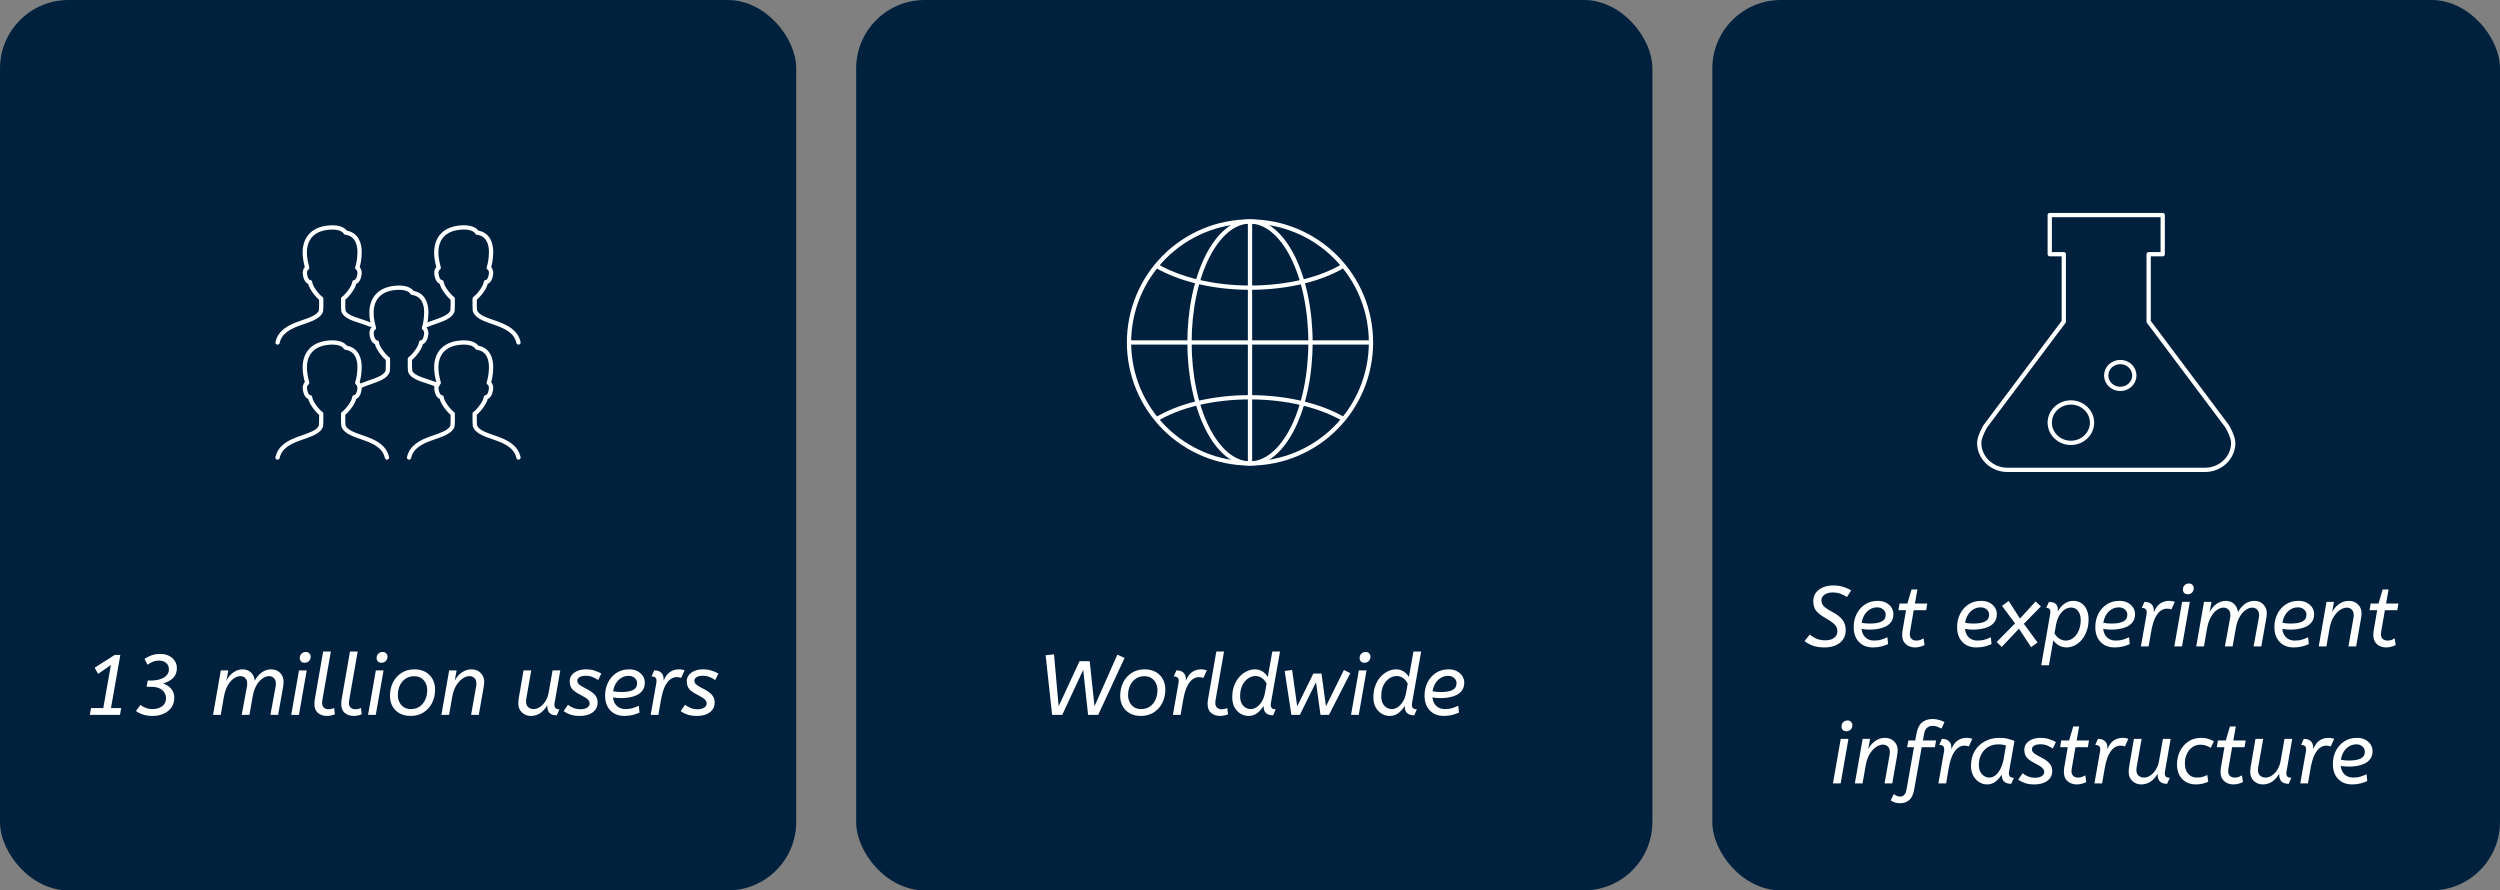
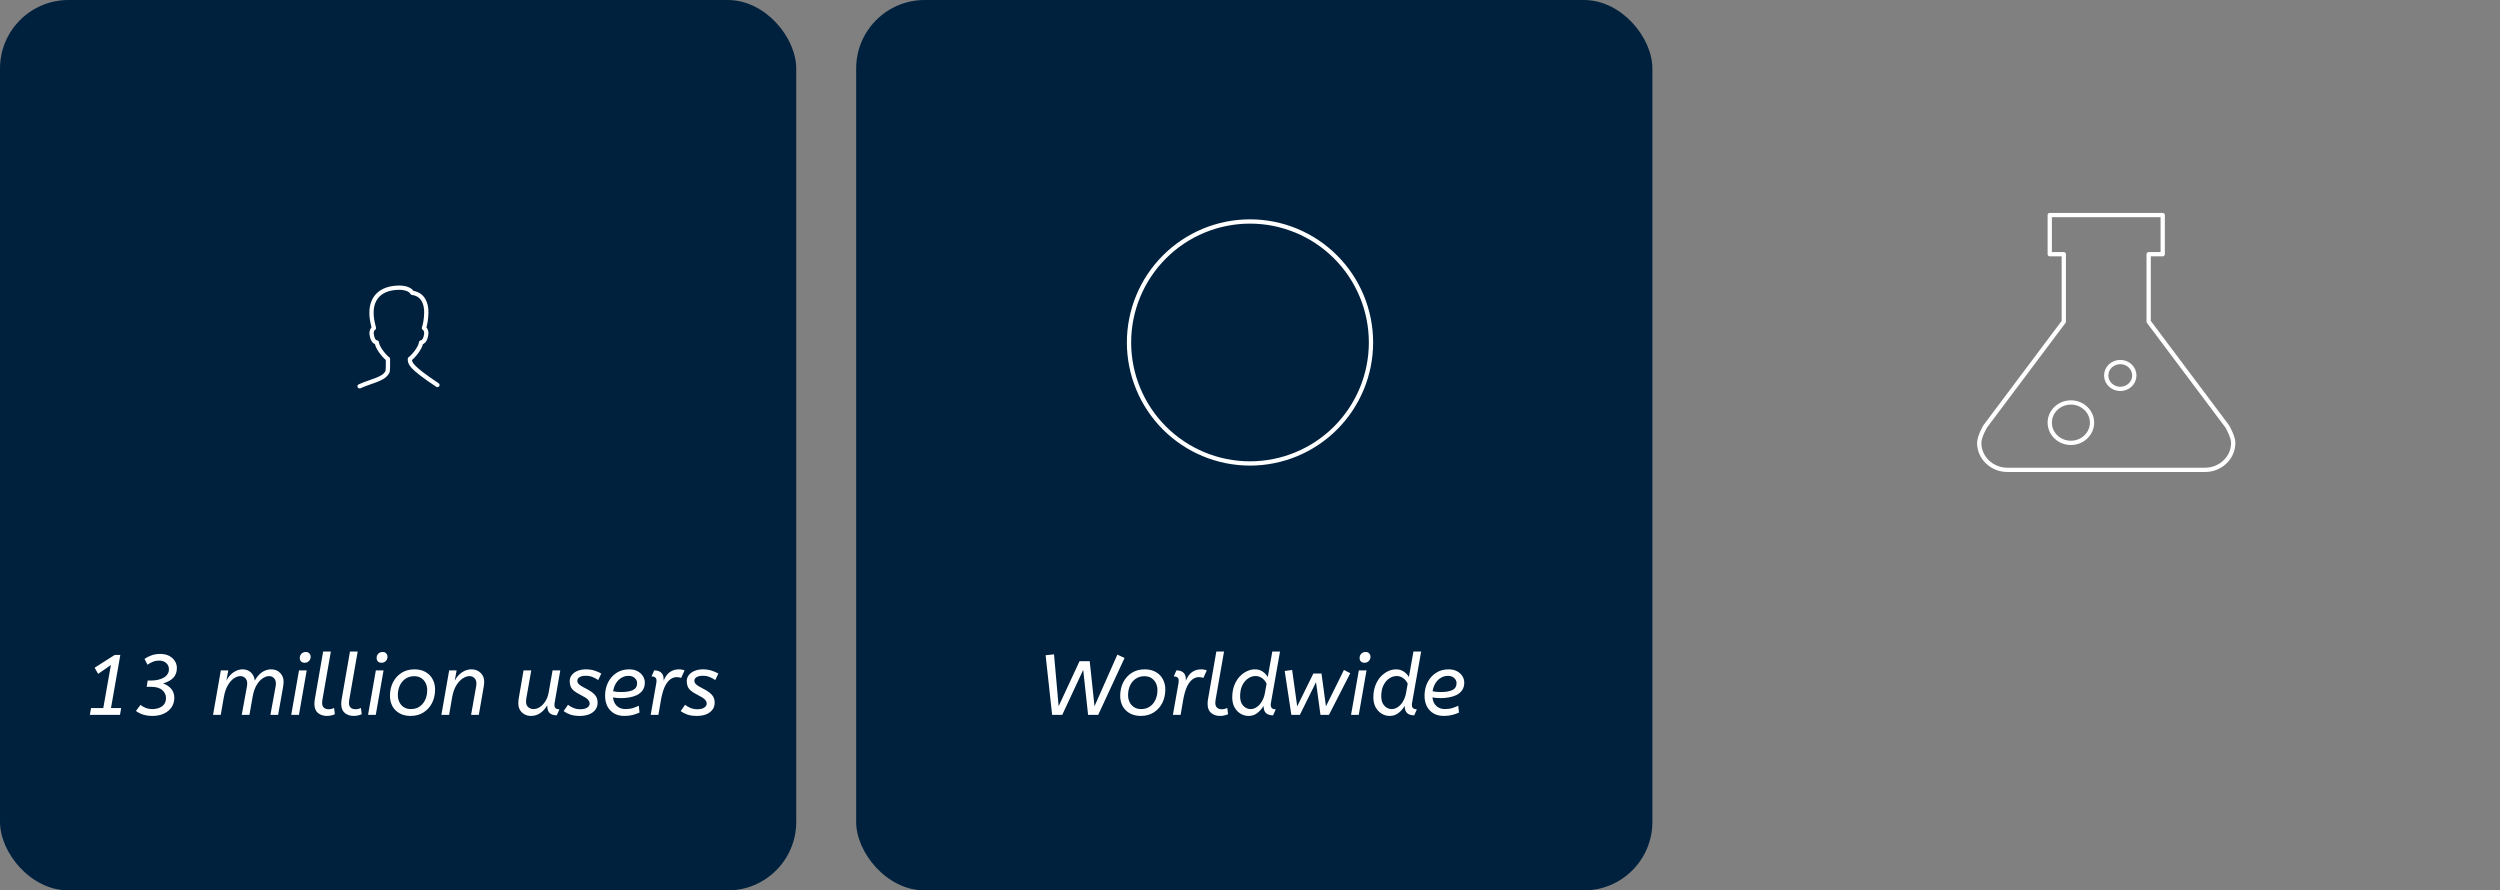
<svg xmlns="http://www.w3.org/2000/svg" width="584" height="208" viewBox="0 0 584 208" fill="none">
  <rect x="0" y="0" width="584" height="208" fill="#808080" stroke="none" />
  <rect width="186" height="208" rx="16" fill="#00213D" />
  <path d="M24.127 165.4L25.907 155.34L22.927 157.42L22.107 155.98L26.787 153H28.107L25.927 165.4H28.307L28.027 167H20.987L21.267 165.4H24.127ZM34.259 160.44L34.499 158.98H35.139C36.446 158.98 37.492 158.747 38.279 158.28C39.066 157.8 39.459 157.153 39.459 156.34C39.459 155.727 39.246 155.24 38.819 154.88C38.406 154.507 37.872 154.32 37.219 154.32C36.606 154.32 36.079 154.42 35.639 154.62C35.199 154.807 34.806 155.027 34.459 155.28L33.759 153.92C34.226 153.587 34.759 153.313 35.359 153.1C35.972 152.873 36.666 152.76 37.439 152.76C38.252 152.76 38.946 152.913 39.519 153.22C40.106 153.527 40.552 153.933 40.859 154.44C41.166 154.933 41.319 155.467 41.319 156.04C41.319 156.973 41.046 157.733 40.499 158.32C39.952 158.893 39.152 159.34 38.099 159.66C38.939 159.953 39.586 160.387 40.039 160.96C40.492 161.533 40.719 162.213 40.719 163C40.719 163.853 40.499 164.6 40.059 165.24C39.619 165.88 39.012 166.373 38.239 166.72C37.479 167.067 36.606 167.24 35.619 167.24C34.859 167.24 34.139 167.14 33.459 166.94C32.792 166.727 32.226 166.44 31.759 166.08L32.819 164.66C33.152 164.94 33.552 165.173 34.019 165.36C34.486 165.547 35.019 165.64 35.619 165.64C36.526 165.64 37.279 165.42 37.879 164.98C38.479 164.54 38.779 163.907 38.779 163.08C38.779 162.347 38.492 161.727 37.919 161.22C37.346 160.7 36.466 160.44 35.279 160.44H34.259ZM62.827 157.94C62.387 157.94 61.907 158.107 61.387 158.44C60.867 158.773 60.394 159.293 59.967 160C59.541 160.693 59.227 161.593 59.027 162.7L58.267 167H56.467L57.607 160.78C57.674 160.46 57.714 160.227 57.727 160.08C57.741 159.92 57.747 159.773 57.747 159.64C57.747 159.12 57.594 158.707 57.287 158.4C56.994 158.093 56.607 157.94 56.127 157.94C55.661 157.94 55.167 158.113 54.647 158.46C54.127 158.807 53.654 159.347 53.227 160.08C52.801 160.8 52.487 161.727 52.287 162.86L51.567 167H49.767L51.587 156.6H53.327L52.887 159C53.287 158.2 53.827 157.56 54.507 157.08C55.201 156.6 55.914 156.36 56.647 156.36C57.474 156.36 58.141 156.613 58.647 157.12C59.154 157.613 59.441 158.24 59.507 159C59.961 158.173 60.514 157.527 61.167 157.06C61.834 156.593 62.554 156.36 63.327 156.36C64.221 156.36 64.927 156.64 65.447 157.2C65.981 157.747 66.247 158.42 66.247 159.22C66.247 159.553 66.207 159.973 66.127 160.48L64.967 167H63.167L64.307 160.78C64.374 160.46 64.414 160.227 64.427 160.08C64.441 159.92 64.447 159.773 64.447 159.64C64.447 159.12 64.294 158.707 63.987 158.4C63.694 158.093 63.307 157.94 62.827 157.94ZM71.169 154.82C70.796 154.82 70.509 154.713 70.309 154.5C70.122 154.273 70.029 154.013 70.029 153.72C70.029 153.293 70.162 152.953 70.429 152.7C70.696 152.433 71.029 152.3 71.429 152.3C71.802 152.3 72.082 152.413 72.269 152.64C72.469 152.853 72.569 153.107 72.569 153.4C72.569 153.813 72.436 154.153 72.169 154.42C71.902 154.687 71.569 154.82 71.169 154.82ZM69.829 167H68.029L69.849 156.6H71.649L69.829 167ZM75.326 163.4C75.3 163.573 75.28 163.733 75.266 163.88C75.253 164.013 75.246 164.133 75.246 164.24C75.246 164.693 75.38 165.047 75.646 165.3C75.926 165.553 76.293 165.68 76.746 165.68C76.973 165.68 77.2 165.653 77.426 165.6C77.653 165.547 77.86 165.473 78.046 165.38L78.226 166.84C77.986 166.96 77.706 167.053 77.386 167.12C77.066 167.2 76.72 167.24 76.346 167.24C75.546 167.24 74.86 167.013 74.286 166.56C73.726 166.093 73.446 165.393 73.446 164.46C73.446 164.113 73.473 163.773 73.526 163.44L75.486 152.2H77.286L75.326 163.4ZM81.596 163.4C81.569 163.573 81.549 163.733 81.536 163.88C81.522 164.013 81.516 164.133 81.516 164.24C81.516 164.693 81.649 165.047 81.916 165.3C82.196 165.553 82.562 165.68 83.016 165.68C83.242 165.68 83.469 165.653 83.696 165.6C83.922 165.547 84.129 165.473 84.316 165.38L84.496 166.84C84.256 166.96 83.976 167.053 83.656 167.12C83.336 167.2 82.989 167.24 82.616 167.24C81.816 167.24 81.129 167.013 80.556 166.56C79.996 166.093 79.716 165.393 79.716 164.46C79.716 164.113 79.742 163.773 79.796 163.44L81.756 152.2H83.556L81.596 163.4ZM89.118 154.82C88.745 154.82 88.458 154.713 88.258 154.5C88.072 154.273 87.978 154.013 87.978 153.72C87.978 153.293 88.112 152.953 88.378 152.7C88.645 152.433 88.978 152.3 89.378 152.3C89.752 152.3 90.032 152.413 90.218 152.64C90.418 152.853 90.518 153.107 90.518 153.4C90.518 153.813 90.385 154.153 90.118 154.42C89.852 154.687 89.518 154.82 89.118 154.82ZM87.778 167H85.978L87.798 156.6H89.598L87.778 167ZM95.915 167.24C94.929 167.24 94.076 167.04 93.356 166.64C92.635 166.24 92.076 165.687 91.675 164.98C91.289 164.26 91.096 163.447 91.096 162.54C91.096 161.38 91.329 160.333 91.796 159.4C92.275 158.467 92.942 157.727 93.796 157.18C94.649 156.633 95.656 156.36 96.816 156.36C97.802 156.36 98.656 156.56 99.376 156.96C100.095 157.36 100.649 157.913 101.035 158.62C101.435 159.327 101.635 160.14 101.635 161.06C101.635 162.207 101.402 163.253 100.935 164.2C100.469 165.133 99.802 165.873 98.936 166.42C98.082 166.967 97.076 167.24 95.915 167.24ZM95.975 165.64C96.775 165.64 97.456 165.447 98.016 165.06C98.589 164.66 99.029 164.127 99.335 163.46C99.642 162.793 99.796 162.047 99.796 161.22C99.796 160.607 99.675 160.06 99.436 159.58C99.195 159.087 98.849 158.693 98.395 158.4C97.942 158.107 97.395 157.96 96.755 157.96C95.969 157.96 95.289 158.16 94.716 158.56C94.142 158.947 93.702 159.473 93.395 160.14C93.089 160.807 92.936 161.553 92.936 162.38C92.936 162.98 93.055 163.527 93.296 164.02C93.535 164.513 93.882 164.907 94.335 165.2C94.789 165.493 95.335 165.64 95.975 165.64ZM109.647 157.94C109.181 157.94 108.674 158.113 108.127 158.46C107.581 158.807 107.074 159.347 106.607 160.08C106.154 160.8 105.827 161.727 105.627 162.86L104.907 167H103.107L104.927 156.6H106.667L106.227 159C106.641 158.2 107.194 157.56 107.887 157.08C108.594 156.6 109.334 156.36 110.107 156.36C111.014 156.36 111.741 156.64 112.287 157.2C112.834 157.747 113.107 158.42 113.107 159.22C113.107 159.553 113.067 159.973 112.987 160.48L111.847 167H110.047L111.147 160.78C111.214 160.46 111.254 160.227 111.267 160.08C111.281 159.92 111.287 159.773 111.287 159.64C111.287 159.12 111.134 158.707 110.827 158.4C110.534 158.093 110.141 157.94 109.647 157.94ZM124.021 167.24C123.487 167.24 122.994 167.12 122.541 166.88C122.101 166.64 121.747 166.307 121.481 165.88C121.214 165.44 121.081 164.92 121.081 164.32C121.081 164.147 121.087 163.973 121.101 163.8C121.114 163.613 121.134 163.42 121.161 163.22L122.301 156.6H124.101L122.941 163.18C122.927 163.313 122.914 163.433 122.901 163.54C122.887 163.633 122.881 163.74 122.881 163.86C122.881 164.46 123.054 164.907 123.401 165.2C123.747 165.493 124.154 165.64 124.621 165.64C125.127 165.64 125.621 165.487 126.101 165.18C126.594 164.86 127.027 164.407 127.401 163.82C127.774 163.233 128.034 162.527 128.181 161.7L129.081 156.6H130.881L129.561 164.18C129.547 164.247 129.534 164.327 129.521 164.42C129.521 164.5 129.521 164.587 129.521 164.68C129.521 165.053 129.627 165.32 129.841 165.48C130.054 165.627 130.334 165.7 130.681 165.7L130.061 167.1C129.341 167.1 128.787 166.927 128.401 166.58C128.027 166.22 127.841 165.667 127.841 164.92V164.74C126.867 166.407 125.594 167.24 124.021 167.24ZM139.743 158.86C139.356 158.593 138.923 158.36 138.443 158.16C137.976 157.96 137.443 157.86 136.843 157.86C136.216 157.86 135.729 157.967 135.383 158.18C135.036 158.393 134.863 158.673 134.863 159.02C134.863 159.22 134.916 159.413 135.023 159.6C135.143 159.773 135.349 159.96 135.643 160.16C135.949 160.36 136.376 160.6 136.923 160.88C137.829 161.333 138.503 161.807 138.943 162.3C139.383 162.78 139.603 163.373 139.603 164.08C139.603 164.787 139.416 165.373 139.043 165.84C138.669 166.307 138.169 166.66 137.543 166.9C136.916 167.127 136.209 167.24 135.423 167.24C134.609 167.24 133.889 167.14 133.263 166.94C132.649 166.727 132.116 166.453 131.663 166.12L132.683 164.64C133.043 164.933 133.469 165.18 133.963 165.38C134.456 165.58 134.996 165.68 135.583 165.68C136.249 165.68 136.776 165.553 137.163 165.3C137.549 165.047 137.743 164.733 137.743 164.36C137.743 164.013 137.596 163.693 137.303 163.4C137.023 163.107 136.469 162.753 135.643 162.34C134.976 162.007 134.456 161.687 134.083 161.38C133.709 161.06 133.449 160.72 133.303 160.36C133.156 160 133.083 159.587 133.083 159.12C133.083 158.587 133.243 158.113 133.563 157.7C133.883 157.287 134.329 156.96 134.903 156.72C135.476 156.48 136.136 156.36 136.883 156.36C137.629 156.36 138.296 156.46 138.883 156.66C139.483 156.847 140.009 157.073 140.463 157.34L139.743 158.86ZM145.829 167.24C144.949 167.24 144.169 167.053 143.489 166.68C142.823 166.293 142.296 165.747 141.909 165.04C141.536 164.32 141.349 163.473 141.349 162.5C141.349 161.393 141.576 160.373 142.029 159.44C142.496 158.507 143.149 157.76 143.989 157.2C144.843 156.64 145.836 156.36 146.969 156.36C147.743 156.36 148.396 156.507 148.929 156.8C149.476 157.093 149.896 157.473 150.189 157.94C150.483 158.407 150.629 158.907 150.629 159.44C150.629 160.173 150.456 160.78 150.109 161.26C149.763 161.74 149.316 162.113 148.769 162.38C148.223 162.633 147.629 162.813 146.989 162.92C146.363 163.027 145.763 163.08 145.189 163.08C144.829 163.08 144.469 163.067 144.109 163.04C143.763 163 143.456 162.96 143.189 162.92C143.296 163.8 143.609 164.473 144.129 164.94C144.649 165.407 145.316 165.64 146.129 165.64C146.796 165.64 147.389 165.553 147.909 165.38C148.429 165.207 148.869 165.033 149.229 164.86L149.389 166.46C148.989 166.647 148.483 166.827 147.869 167C147.256 167.16 146.576 167.24 145.829 167.24ZM146.829 157.88C146.203 157.88 145.636 158.04 145.129 158.36C144.623 158.667 144.203 159.093 143.869 159.64C143.549 160.173 143.336 160.787 143.229 161.48C143.536 161.533 143.843 161.58 144.149 161.62C144.469 161.647 144.816 161.66 145.189 161.66C146.309 161.66 147.196 161.507 147.849 161.2C148.503 160.88 148.829 160.34 148.829 159.58C148.829 159.113 148.643 158.713 148.269 158.38C147.909 158.047 147.429 157.88 146.829 157.88ZM153.321 159.52C153.334 159.453 153.341 159.38 153.341 159.3C153.354 159.207 153.361 159.113 153.361 159.02C153.361 158.647 153.254 158.387 153.041 158.24C152.828 158.08 152.548 158 152.201 158L152.821 156.6C153.528 156.6 154.068 156.773 154.441 157.12C154.828 157.453 155.021 157.953 155.021 158.62V159.02C155.408 158.073 155.901 157.393 156.501 156.98C157.114 156.567 157.808 156.36 158.581 156.36C158.888 156.36 159.148 156.387 159.361 156.44C159.588 156.48 159.774 156.533 159.921 156.6L159.121 158.36C158.961 158.293 158.794 158.247 158.621 158.22C158.448 158.193 158.248 158.18 158.021 158.18C157.541 158.18 157.061 158.353 156.581 158.7C156.114 159.033 155.688 159.593 155.301 160.38C154.928 161.167 154.621 162.247 154.381 163.62L153.801 167H152.001L153.321 159.52ZM167.086 158.86C166.7 158.593 166.266 158.36 165.786 158.16C165.32 157.96 164.786 157.86 164.186 157.86C163.56 157.86 163.073 157.967 162.726 158.18C162.38 158.393 162.206 158.673 162.206 159.02C162.206 159.22 162.26 159.413 162.366 159.6C162.486 159.773 162.693 159.96 162.986 160.16C163.293 160.36 163.72 160.6 164.266 160.88C165.173 161.333 165.846 161.807 166.286 162.3C166.726 162.78 166.946 163.373 166.946 164.08C166.946 164.787 166.76 165.373 166.386 165.84C166.013 166.307 165.513 166.66 164.886 166.9C164.26 167.127 163.553 167.24 162.766 167.24C161.953 167.24 161.233 167.14 160.606 166.94C159.993 166.727 159.46 166.453 159.006 166.12L160.026 164.64C160.386 164.933 160.813 165.18 161.306 165.38C161.8 165.58 162.34 165.68 162.926 165.68C163.593 165.68 164.12 165.553 164.506 165.3C164.893 165.047 165.086 164.733 165.086 164.36C165.086 164.013 164.94 163.693 164.646 163.4C164.366 163.107 163.813 162.753 162.986 162.34C162.32 162.007 161.8 161.687 161.426 161.38C161.053 161.06 160.793 160.72 160.646 160.36C160.5 160 160.426 159.587 160.426 159.12C160.426 158.587 160.586 158.113 160.906 157.7C161.226 157.287 161.673 156.96 162.246 156.72C162.82 156.48 163.48 156.36 164.226 156.36C164.973 156.36 165.64 156.46 166.226 156.66C166.826 156.847 167.353 157.073 167.806 157.34L167.086 158.86Z" fill="white" />
-   <path d="M86.558 75.853C84.105 74.793 80.873 74.389 80.227 72.656C80.127 71.547 80.165 70.773 80.165 69.76C80.668 69.496 82.632 67.338 82.783 65.92C83.178 65.888 83.799 65.503 83.982 63.981C84.081 63.164 83.69 62.705 83.452 62.56C83.729 61.731 83.978 60.51 83.998 58.933C84.022 56.837 83.258 54.688 80.722 54.336C80.265 53.534 79.094 53.127 77.572 53.127C73.217 53.207 71.279 55.578 71.2 58.773C71.169 60.044 71.381 61.098 71.761 62.561C71.524 62.707 71.133 63.167 71.231 63.982C71.414 65.503 72.037 65.888 72.431 65.92C72.582 67.338 74.534 69.496 75.037 69.76C75.037 70.774 75.075 71.546 74.975 72.656C73.842 75.701 65.988 74.906 64.837 80.009M90.397 106.881C89.247 101.778 81.393 102.573 80.26 99.528H80.225C80.126 98.419 80.164 97.645 80.164 96.632C80.667 96.369 82.63 94.211 82.781 92.792C83.177 92.76 83.798 92.375 83.981 90.853C84.079 90.037 83.689 89.577 83.451 89.432C83.728 88.603 83.977 87.382 83.996 85.805C84.021 83.71 83.256 81.56 80.721 81.208C80.265 80.406 79.094 80 77.572 80C73.217 80.079 71.278 82.45 71.2 85.645C71.169 86.916 71.381 87.971 71.761 89.434C71.524 89.58 71.133 90.039 71.231 90.855C71.414 92.375 72.036 92.76 72.43 92.794C72.581 94.212 74.533 96.37 75.036 96.634C75.036 97.647 75.073 98.419 74.974 99.529C73.842 102.574 65.987 101.779 64.836 106.883M121.118 106.881C119.967 101.778 112.113 102.573 110.98 99.528H110.945C110.846 98.419 110.884 97.645 110.884 96.632C111.387 96.369 113.351 94.211 113.502 92.792C113.897 92.76 114.518 92.375 114.701 90.853C114.799 90.037 114.409 89.577 114.171 89.432C114.447 88.603 114.697 87.382 114.716 85.805C114.741 83.71 113.976 81.56 111.441 81.208C110.985 80.406 109.814 80 108.292 80C103.937 80.079 101.998 82.45 101.92 85.645C101.889 86.916 102.101 87.971 102.481 89.434C102.244 89.58 101.854 90.039 101.951 90.855C102.134 92.375 102.756 92.76 103.15 92.794C103.301 94.212 105.253 96.37 105.756 96.634C105.756 97.647 105.793 98.419 105.694 99.529C104.562 102.574 96.707 101.779 95.556 106.883M121.118 80.001C119.967 74.898 112.113 75.693 110.98 72.648H110.945C110.846 71.539 110.884 70.765 110.884 69.752C111.387 69.489 113.351 67.331 113.502 65.912C113.897 65.88 114.518 65.495 114.701 63.973C114.799 63.157 114.409 62.697 114.171 62.552C114.447 61.723 114.697 60.502 114.716 58.925C114.741 56.83 113.976 54.68 111.441 54.328C110.985 53.526 109.814 53.12 108.292 53.12C103.937 53.2 101.998 55.57 101.92 58.765C101.889 60.036 102.101 61.091 102.481 62.554C102.244 62.7 101.854 63.159 101.951 63.974C102.134 65.495 102.756 65.88 103.15 65.914C103.301 67.332 105.253 69.49 105.756 69.754C105.756 70.767 105.793 71.539 105.694 72.649C105.023 74.453 101.993 74.91 99.396 76.042" stroke="white" stroke-miterlimit="10" stroke-linecap="round" stroke-linejoin="round" />
-   <path d="M102.182 89.942C99.726 88.868 96.461 88.469 95.812 86.727C95.712 85.618 95.75 84.844 95.75 83.831C96.253 83.568 98.217 81.409 98.368 79.991C98.763 79.959 99.384 79.574 99.567 78.052C99.666 77.235 99.275 76.776 99.037 76.631C99.314 75.802 99.564 74.581 99.583 73.004C99.607 70.908 98.843 68.759 96.307 68.407C95.85 67.606 94.679 67.2 93.157 67.2C88.803 67.28 86.863 69.65 86.785 72.845C86.755 74.116 86.966 75.171 87.346 76.634C87.109 76.78 86.719 77.239 86.816 78.055C86.999 79.575 87.621 79.96 88.015 79.994C88.166 81.412 90.118 83.57 90.621 83.834C90.621 84.848 90.659 85.619 90.559 86.729C89.865 88.594 86.652 89.019 84 90.239" stroke="white" stroke-miterlimit="10" stroke-linecap="round" stroke-linejoin="round" />
+   <path d="M102.182 89.942C95.712 85.618 95.75 84.844 95.75 83.831C96.253 83.568 98.217 81.409 98.368 79.991C98.763 79.959 99.384 79.574 99.567 78.052C99.666 77.235 99.275 76.776 99.037 76.631C99.314 75.802 99.564 74.581 99.583 73.004C99.607 70.908 98.843 68.759 96.307 68.407C95.85 67.606 94.679 67.2 93.157 67.2C88.803 67.28 86.863 69.65 86.785 72.845C86.755 74.116 86.966 75.171 87.346 76.634C87.109 76.78 86.719 77.239 86.816 78.055C86.999 79.575 87.621 79.96 88.015 79.994C88.166 81.412 90.118 83.57 90.621 83.834C90.621 84.848 90.659 85.619 90.559 86.729C89.865 88.594 86.652 89.019 84 90.239" stroke="white" stroke-miterlimit="10" stroke-linecap="round" stroke-linejoin="round" />
  <rect x="200" width="186" height="208" rx="16" fill="#00213D" />
  <path d="M292.001 51.738C284.505 51.738 277.316 54.715 272.016 60.016C266.716 65.316 263.738 72.504 263.738 80C263.738 87.496 266.716 94.684 272.016 99.985C277.316 105.285 284.505 108.263 292.001 108.263C299.496 108.263 306.685 105.285 311.985 99.985C317.285 94.684 320.263 87.496 320.263 80C320.263 72.504 317.285 65.316 311.985 60.016C306.685 54.715 299.496 51.738 292.001 51.738Z" stroke="white" stroke-miterlimit="10" stroke-linecap="round" />
-   <path d="M291.998 51.738C288.251 51.738 284.656 54.715 282.006 60.016C279.356 65.316 277.867 72.504 277.867 80C277.867 87.496 279.356 94.684 282.006 99.985C284.656 105.285 288.251 108.263 291.998 108.263C295.746 108.263 299.341 105.285 301.991 99.985C304.641 94.684 306.13 87.496 306.13 80C306.13 72.504 304.641 65.316 301.991 60.016C299.341 54.715 295.746 51.738 291.998 51.738V51.738Z" stroke="white" stroke-miterlimit="10" stroke-linecap="round" />
-   <path d="M270.097 97.982C275.279 94.802 283.169 92.8 292.001 92.8C300.715 92.8 308.487 94.802 313.786 97.864M313.904 62.019C308.723 65.198 300.833 67.2 292.001 67.2C283.286 67.2 275.514 65.198 270.215 62.136M263.738 80H320.263M292.001 51.738V108.263" stroke="white" stroke-miterlimit="10" />
  <path d="M244.257 153.06L246.217 152.86L247.297 164.98L252.177 154.46H254.557L255.677 164.98L261.017 152.92L262.697 153.7L256.537 167H254.177L253.037 156.48L248.137 167H245.777L244.257 153.06ZM266.498 167.24C265.511 167.24 264.658 167.04 263.938 166.64C263.218 166.24 262.658 165.687 262.257 164.98C261.871 164.26 261.678 163.447 261.678 162.54C261.678 161.38 261.911 160.333 262.378 159.4C262.858 158.467 263.524 157.727 264.378 157.18C265.231 156.633 266.238 156.36 267.398 156.36C268.384 156.36 269.238 156.56 269.958 156.96C270.678 157.36 271.231 157.913 271.618 158.62C272.018 159.327 272.218 160.14 272.218 161.06C272.218 162.207 271.984 163.253 271.518 164.2C271.051 165.133 270.384 165.873 269.518 166.42C268.664 166.967 267.658 167.24 266.498 167.24ZM266.558 165.64C267.358 165.64 268.038 165.447 268.598 165.06C269.171 164.66 269.611 164.127 269.918 163.46C270.224 162.793 270.378 162.047 270.378 161.22C270.378 160.607 270.258 160.06 270.018 159.58C269.778 159.087 269.431 158.693 268.978 158.4C268.524 158.107 267.978 157.96 267.338 157.96C266.551 157.96 265.871 158.16 265.298 158.56C264.724 158.947 264.284 159.473 263.978 160.14C263.671 160.807 263.518 161.553 263.518 162.38C263.518 162.98 263.638 163.527 263.877 164.02C264.118 164.513 264.464 164.907 264.918 165.2C265.371 165.493 265.918 165.64 266.558 165.64ZM275.309 159.52C275.323 159.453 275.329 159.38 275.329 159.3C275.343 159.207 275.349 159.113 275.349 159.02C275.349 158.647 275.243 158.387 275.029 158.24C274.816 158.08 274.536 158 274.189 158L274.809 156.6C275.516 156.6 276.056 156.773 276.429 157.12C276.816 157.453 277.009 157.953 277.009 158.62V159.02C277.396 158.073 277.889 157.393 278.489 156.98C279.103 156.567 279.796 156.36 280.569 156.36C280.876 156.36 281.136 156.387 281.349 156.44C281.576 156.48 281.763 156.533 281.909 156.6L281.109 158.36C280.949 158.293 280.783 158.247 280.609 158.22C280.436 158.193 280.236 158.18 280.009 158.18C279.529 158.18 279.049 158.353 278.569 158.7C278.103 159.033 277.676 159.593 277.289 160.38C276.916 161.167 276.609 162.247 276.369 163.62L275.789 167H273.989L275.309 159.52ZM283.975 163.4C283.948 163.573 283.928 163.733 283.915 163.88C283.901 164.013 283.895 164.133 283.895 164.24C283.895 164.693 284.028 165.047 284.295 165.3C284.575 165.553 284.941 165.68 285.395 165.68C285.621 165.68 285.848 165.653 286.075 165.6C286.301 165.547 286.508 165.473 286.695 165.38L286.875 166.84C286.635 166.96 286.355 167.053 286.035 167.12C285.715 167.2 285.368 167.24 284.995 167.24C284.195 167.24 283.508 167.013 282.935 166.56C282.375 166.093 282.095 165.393 282.095 164.46C282.095 164.113 282.121 163.773 282.175 163.44L284.135 152.2H285.935L283.975 163.4ZM297.392 167.1C296.672 167.1 296.118 166.927 295.732 166.58C295.358 166.22 295.172 165.66 295.172 164.9C294.785 165.54 294.298 166.093 293.712 166.56C293.125 167.013 292.445 167.24 291.672 167.24C291.005 167.24 290.378 167.067 289.792 166.72C289.205 166.36 288.732 165.86 288.372 165.22C288.025 164.567 287.852 163.793 287.852 162.9C287.852 161.873 288.005 160.96 288.312 160.16C288.618 159.347 289.025 158.66 289.532 158.1C290.052 157.54 290.618 157.113 291.232 156.82C291.858 156.513 292.492 156.36 293.132 156.36C293.838 156.36 294.445 156.533 294.952 156.88C295.472 157.227 295.872 157.653 296.152 158.16L297.212 152.2H299.012L296.892 164.18C296.878 164.247 296.865 164.327 296.852 164.42C296.852 164.5 296.852 164.587 296.852 164.68C296.852 165.053 296.958 165.32 297.172 165.48C297.385 165.627 297.665 165.7 298.012 165.7L297.392 167.1ZM292.152 165.64C292.658 165.64 293.138 165.48 293.592 165.16C294.058 164.84 294.458 164.393 294.792 163.82C295.138 163.233 295.378 162.547 295.512 161.76L295.872 159.7C295.605 159.14 295.245 158.707 294.792 158.4C294.338 158.08 293.838 157.92 293.292 157.92C292.678 157.92 292.092 158.113 291.532 158.5C290.985 158.873 290.538 159.413 290.192 160.12C289.858 160.813 289.692 161.653 289.692 162.64C289.692 163.293 289.805 163.847 290.032 164.3C290.272 164.74 290.578 165.073 290.952 165.3C291.338 165.527 291.738 165.64 292.152 165.64ZM301.663 167L300.103 156.74L301.843 156.5L303.023 165L306.803 157.34H308.703L309.743 165L313.943 156.5L315.423 157.26L310.443 167H308.463L307.423 159.36L303.643 167H301.663ZM318.743 154.82C318.37 154.82 318.083 154.713 317.883 154.5C317.697 154.273 317.603 154.013 317.603 153.72C317.603 153.293 317.737 152.953 318.003 152.7C318.27 152.433 318.603 152.3 319.003 152.3C319.377 152.3 319.657 152.413 319.843 152.64C320.043 152.853 320.143 153.107 320.143 153.4C320.143 153.813 320.01 154.153 319.743 154.42C319.477 154.687 319.143 154.82 318.743 154.82ZM317.403 167H315.603L317.423 156.6H319.223L317.403 167ZM330.36 167.1C329.64 167.1 329.087 166.927 328.7 166.58C328.327 166.22 328.14 165.66 328.14 164.9C327.754 165.54 327.267 166.093 326.68 166.56C326.094 167.013 325.414 167.24 324.64 167.24C323.974 167.24 323.347 167.067 322.76 166.72C322.174 166.36 321.7 165.86 321.34 165.22C320.994 164.567 320.82 163.793 320.82 162.9C320.82 161.873 320.974 160.96 321.28 160.16C321.587 159.347 321.994 158.66 322.5 158.1C323.02 157.54 323.587 157.113 324.2 156.82C324.827 156.513 325.46 156.36 326.1 156.36C326.807 156.36 327.414 156.533 327.92 156.88C328.44 157.227 328.84 157.653 329.12 158.16L330.18 152.2H331.98L329.86 164.18C329.847 164.247 329.834 164.327 329.82 164.42C329.82 164.5 329.82 164.587 329.82 164.68C329.82 165.053 329.927 165.32 330.14 165.48C330.354 165.627 330.634 165.7 330.98 165.7L330.36 167.1ZM325.12 165.64C325.627 165.64 326.107 165.48 326.56 165.16C327.027 164.84 327.427 164.393 327.76 163.82C328.107 163.233 328.347 162.547 328.48 161.76L328.84 159.7C328.574 159.14 328.214 158.707 327.76 158.4C327.307 158.08 326.807 157.92 326.26 157.92C325.647 157.92 325.06 158.113 324.5 158.5C323.954 158.873 323.507 159.413 323.16 160.12C322.827 160.813 322.66 161.653 322.66 162.64C322.66 163.293 322.774 163.847 323 164.3C323.24 164.74 323.547 165.073 323.92 165.3C324.307 165.527 324.707 165.64 325.12 165.64ZM337.251 167.24C336.371 167.24 335.591 167.053 334.911 166.68C334.245 166.293 333.718 165.747 333.331 165.04C332.958 164.32 332.771 163.473 332.771 162.5C332.771 161.393 332.998 160.373 333.451 159.44C333.918 158.507 334.571 157.76 335.411 157.2C336.265 156.64 337.258 156.36 338.391 156.36C339.165 156.36 339.818 156.507 340.351 156.8C340.898 157.093 341.318 157.473 341.611 157.94C341.905 158.407 342.051 158.907 342.051 159.44C342.051 160.173 341.878 160.78 341.531 161.26C341.185 161.74 340.738 162.113 340.191 162.38C339.645 162.633 339.051 162.813 338.411 162.92C337.785 163.027 337.185 163.08 336.611 163.08C336.251 163.08 335.891 163.067 335.531 163.04C335.185 163 334.878 162.96 334.611 162.92C334.718 163.8 335.031 164.473 335.551 164.94C336.071 165.407 336.738 165.64 337.551 165.64C338.218 165.64 338.811 165.553 339.331 165.38C339.851 165.207 340.291 165.033 340.651 164.86L340.811 166.46C340.411 166.647 339.905 166.827 339.291 167C338.678 167.16 337.998 167.24 337.251 167.24ZM338.251 157.88C337.625 157.88 337.058 158.04 336.551 158.36C336.045 158.667 335.625 159.093 335.291 159.64C334.971 160.173 334.758 160.787 334.651 161.48C334.958 161.533 335.265 161.58 335.571 161.62C335.891 161.647 336.238 161.66 336.611 161.66C337.731 161.66 338.618 161.507 339.271 161.2C339.925 160.88 340.251 160.34 340.251 159.58C340.251 159.113 340.065 158.713 339.691 158.38C339.331 158.047 338.851 157.88 338.251 157.88Z" fill="white" />
-   <rect x="400" width="184" height="208" rx="16" fill="#00213D" />
  <path d="M478.821 50.241V59.384H482.103V75.13L463.751 99.6C463.751 99.6 462.344 101.99 462.344 103.455C462.344 106.92 465.283 109.759 468.941 109.759H515.088C518.715 109.759 521.685 106.95 521.685 103.455C521.685 101.99 520.278 99.6 520.278 99.6L501.926 75.13V59.384H505.208V50.241H478.821ZM495.297 84.571C497.111 84.571 498.58 85.976 498.58 87.709C498.58 89.442 497.111 90.846 495.297 90.846C493.484 90.846 492.014 89.442 492.014 87.709C492.014 85.976 493.484 84.571 495.297 84.571ZM483.76 94.013C486.481 94.013 488.7 96.134 488.7 98.734C488.7 101.333 486.481 103.455 483.76 103.455C481.04 103.455 478.821 101.333 478.821 98.734C478.821 96.134 481.04 94.013 483.76 94.013V94.013Z" stroke="white" stroke-linecap="round" stroke-linejoin="round" />
-   <path d="M429.218 147.46C429.218 147.087 429.138 146.747 428.978 146.44C428.831 146.133 428.558 145.82 428.158 145.5C427.758 145.167 427.185 144.793 426.438 144.38C425.398 143.793 424.658 143.213 424.218 142.64C423.791 142.067 423.578 141.333 423.578 140.44C423.578 139.693 423.771 139.047 424.158 138.5C424.558 137.953 425.111 137.527 425.818 137.22C426.525 136.913 427.338 136.76 428.258 136.76C429.098 136.76 429.858 136.867 430.538 137.08C431.218 137.28 431.851 137.553 432.438 137.9L431.458 139.46C430.978 139.153 430.471 138.9 429.938 138.7C429.418 138.5 428.805 138.4 428.098 138.4C427.311 138.4 426.678 138.573 426.198 138.92C425.718 139.253 425.478 139.693 425.478 140.24C425.478 140.733 425.645 141.173 425.978 141.56C426.325 141.933 426.958 142.367 427.878 142.86C428.758 143.327 429.431 143.787 429.898 144.24C430.378 144.68 430.705 145.147 430.878 145.64C431.065 146.133 431.158 146.68 431.158 147.28C431.158 148.093 430.945 148.8 430.518 149.4C430.105 149.987 429.525 150.44 428.778 150.76C428.031 151.08 427.165 151.24 426.178 151.24C425.218 151.24 424.351 151.113 423.578 150.86C422.805 150.593 422.125 150.227 421.538 149.76L422.778 148.22C423.231 148.633 423.758 148.967 424.358 149.22C424.971 149.46 425.645 149.58 426.378 149.58C427.245 149.58 427.931 149.393 428.438 149.02C428.958 148.633 429.218 148.113 429.218 147.46ZM437.499 151.24C436.619 151.24 435.839 151.053 435.159 150.68C434.493 150.293 433.966 149.747 433.579 149.04C433.206 148.32 433.019 147.473 433.019 146.5C433.019 145.393 433.246 144.373 433.699 143.44C434.166 142.507 434.819 141.76 435.659 141.2C436.513 140.64 437.506 140.36 438.639 140.36C439.413 140.36 440.066 140.507 440.599 140.8C441.146 141.093 441.566 141.473 441.859 141.94C442.153 142.407 442.299 142.907 442.299 143.44C442.299 144.173 442.126 144.78 441.779 145.26C441.433 145.74 440.986 146.113 440.439 146.38C439.893 146.633 439.299 146.813 438.659 146.92C438.033 147.027 437.433 147.08 436.859 147.08C436.499 147.08 436.139 147.067 435.779 147.04C435.433 147 435.126 146.96 434.859 146.92C434.966 147.8 435.279 148.473 435.799 148.94C436.319 149.407 436.986 149.64 437.799 149.64C438.466 149.64 439.059 149.553 439.579 149.38C440.099 149.207 440.539 149.033 440.899 148.86L441.059 150.46C440.659 150.647 440.153 150.827 439.539 151C438.926 151.16 438.246 151.24 437.499 151.24ZM438.499 141.88C437.873 141.88 437.306 142.04 436.799 142.36C436.293 142.667 435.873 143.093 435.539 143.64C435.219 144.173 435.006 144.787 434.899 145.48C435.206 145.533 435.513 145.58 435.819 145.62C436.139 145.647 436.486 145.66 436.859 145.66C437.979 145.66 438.866 145.507 439.519 145.2C440.173 144.88 440.499 144.34 440.499 143.58C440.499 143.113 440.313 142.713 439.939 142.38C439.579 142.047 439.099 141.88 438.499 141.88ZM443.731 140.98H445.571L446.531 137.7H447.911L447.331 140.98H450.211L449.951 142.54H447.051L446.211 147.4C446.184 147.547 446.164 147.687 446.151 147.82C446.138 147.94 446.131 148.053 446.131 148.16C446.131 148.627 446.271 148.993 446.551 149.26C446.831 149.513 447.198 149.64 447.651 149.64C448.038 149.64 448.364 149.587 448.631 149.48C448.898 149.36 449.138 149.24 449.351 149.12L449.571 150.68C449.318 150.827 448.998 150.953 448.611 151.06C448.238 151.18 447.818 151.24 447.351 151.24C446.858 151.24 446.378 151.14 445.911 150.94C445.458 150.74 445.084 150.427 444.791 150C444.498 149.56 444.351 148.993 444.351 148.3C444.351 148.007 444.378 147.68 444.431 147.32L445.251 142.54H443.471L443.731 140.98ZM461.659 151.24C460.779 151.24 459.999 151.053 459.319 150.68C458.653 150.293 458.126 149.747 457.739 149.04C457.366 148.32 457.179 147.473 457.179 146.5C457.179 145.393 457.406 144.373 457.859 143.44C458.326 142.507 458.979 141.76 459.819 141.2C460.673 140.64 461.666 140.36 462.799 140.36C463.573 140.36 464.226 140.507 464.759 140.8C465.306 141.093 465.726 141.473 466.019 141.94C466.313 142.407 466.459 142.907 466.459 143.44C466.459 144.173 466.286 144.78 465.939 145.26C465.593 145.74 465.146 146.113 464.599 146.38C464.053 146.633 463.459 146.813 462.819 146.92C462.193 147.027 461.593 147.08 461.019 147.08C460.659 147.08 460.299 147.067 459.939 147.04C459.593 147 459.286 146.96 459.019 146.92C459.126 147.8 459.439 148.473 459.959 148.94C460.479 149.407 461.146 149.64 461.959 149.64C462.626 149.64 463.219 149.553 463.739 149.38C464.259 149.207 464.699 149.033 465.059 148.86L465.219 150.46C464.819 150.647 464.313 150.827 463.699 151C463.086 151.16 462.406 151.24 461.659 151.24ZM462.659 141.88C462.033 141.88 461.466 142.04 460.959 142.36C460.453 142.667 460.033 143.093 459.699 143.64C459.379 144.173 459.166 144.787 459.059 145.48C459.366 145.533 459.673 145.58 459.979 145.62C460.299 145.647 460.646 145.66 461.019 145.66C462.139 145.66 463.026 145.507 463.679 145.2C464.333 144.88 464.659 144.34 464.659 143.58C464.659 143.113 464.473 142.713 464.099 142.38C463.739 142.047 463.259 141.88 462.659 141.88ZM470.711 145.62L467.671 141.54L469.231 140.38L471.871 144.5L475.511 140.5L476.751 141.66L472.771 145.72L475.971 150.08L474.471 151.18L471.631 146.86L467.611 151.12L466.431 149.98L470.711 145.62ZM478.633 140.6C480.02 140.6 480.713 141.2 480.713 142.4V142.82C481.1 142.1 481.6 141.513 482.213 141.06C482.827 140.593 483.54 140.36 484.353 140.36C485.073 140.36 485.7 140.547 486.233 140.92C486.767 141.28 487.173 141.787 487.453 142.44C487.747 143.08 487.893 143.827 487.893 144.68C487.893 145.667 487.747 146.567 487.453 147.38C487.173 148.18 486.787 148.873 486.293 149.46C485.8 150.033 485.247 150.473 484.633 150.78C484.02 151.087 483.387 151.24 482.733 151.24C482.093 151.24 481.493 151.08 480.933 150.76C480.387 150.44 479.96 150.047 479.653 149.58L478.633 155.4H476.833L478.913 143.5C478.953 143.273 478.973 143.087 478.973 142.94C478.973 142.313 478.647 142 477.993 142L478.633 140.6ZM482.573 149.64C483.2 149.64 483.773 149.44 484.293 149.04C484.827 148.627 485.253 148.06 485.573 147.34C485.893 146.62 486.053 145.793 486.053 144.86C486.053 143.953 485.847 143.24 485.433 142.72C485.02 142.187 484.48 141.92 483.813 141.92C483.28 141.92 482.767 142.087 482.273 142.42C481.793 142.753 481.38 143.22 481.033 143.82C480.687 144.42 480.44 145.127 480.293 145.94L479.933 147.96C480.227 148.493 480.607 148.907 481.073 149.2C481.54 149.493 482.04 149.64 482.573 149.64ZM493.945 151.24C493.065 151.24 492.285 151.053 491.605 150.68C490.938 150.293 490.411 149.747 490.025 149.04C489.651 148.32 489.465 147.473 489.465 146.5C489.465 145.393 489.691 144.373 490.145 143.44C490.611 142.507 491.265 141.76 492.105 141.2C492.958 140.64 493.951 140.36 495.085 140.36C495.858 140.36 496.511 140.507 497.045 140.8C497.591 141.093 498.011 141.473 498.305 141.94C498.598 142.407 498.745 142.907 498.745 143.44C498.745 144.173 498.571 144.78 498.225 145.26C497.878 145.74 497.431 146.113 496.885 146.38C496.338 146.633 495.745 146.813 495.105 146.92C494.478 147.027 493.878 147.08 493.305 147.08C492.945 147.08 492.585 147.067 492.225 147.04C491.878 147 491.571 146.96 491.305 146.92C491.411 147.8 491.725 148.473 492.245 148.94C492.765 149.407 493.431 149.64 494.245 149.64C494.911 149.64 495.505 149.553 496.025 149.38C496.545 149.207 496.985 149.033 497.345 148.86L497.505 150.46C497.105 150.647 496.598 150.827 495.985 151C495.371 151.16 494.691 151.24 493.945 151.24ZM494.945 141.88C494.318 141.88 493.751 142.04 493.245 142.36C492.738 142.667 492.318 143.093 491.985 143.64C491.665 144.173 491.451 144.787 491.345 145.48C491.651 145.533 491.958 145.58 492.265 145.62C492.585 145.647 492.931 145.66 493.305 145.66C494.425 145.66 495.311 145.507 495.965 145.2C496.618 144.88 496.945 144.34 496.945 143.58C496.945 143.113 496.758 142.713 496.385 142.38C496.025 142.047 495.545 141.88 494.945 141.88ZM501.436 143.52C501.45 143.453 501.456 143.38 501.456 143.3C501.47 143.207 501.476 143.113 501.476 143.02C501.476 142.647 501.37 142.387 501.156 142.24C500.943 142.08 500.663 142 500.316 142L500.936 140.6C501.643 140.6 502.183 140.773 502.556 141.12C502.943 141.453 503.136 141.953 503.136 142.62V143.02C503.523 142.073 504.016 141.393 504.616 140.98C505.23 140.567 505.923 140.36 506.696 140.36C507.003 140.36 507.263 140.387 507.476 140.44C507.703 140.48 507.89 140.533 508.036 140.6L507.236 142.36C507.076 142.293 506.91 142.247 506.736 142.22C506.563 142.193 506.363 142.18 506.136 142.18C505.656 142.18 505.176 142.353 504.696 142.7C504.23 143.033 503.803 143.593 503.416 144.38C503.043 145.167 502.736 146.247 502.496 147.62L501.916 151H500.116L501.436 143.52ZM511.062 138.82C510.688 138.82 510.402 138.713 510.202 138.5C510.015 138.273 509.922 138.013 509.922 137.72C509.922 137.293 510.055 136.953 510.322 136.7C510.588 136.433 510.922 136.3 511.322 136.3C511.695 136.3 511.975 136.413 512.162 136.64C512.362 136.853 512.462 137.107 512.462 137.4C512.462 137.813 512.328 138.153 512.062 138.42C511.795 138.687 511.462 138.82 511.062 138.82ZM509.722 151H507.922L509.742 140.6H511.542L509.722 151ZM526.099 141.94C525.659 141.94 525.179 142.107 524.659 142.44C524.139 142.773 523.665 143.293 523.239 144C522.812 144.693 522.499 145.593 522.299 146.7L521.539 151H519.739L520.879 144.78C520.945 144.46 520.985 144.227 520.999 144.08C521.012 143.92 521.019 143.773 521.019 143.64C521.019 143.12 520.865 142.707 520.559 142.4C520.265 142.093 519.879 141.94 519.399 141.94C518.932 141.94 518.439 142.113 517.919 142.46C517.399 142.807 516.925 143.347 516.499 144.08C516.072 144.8 515.759 145.727 515.559 146.86L514.839 151H513.039L514.859 140.6H516.599L516.159 143C516.559 142.2 517.099 141.56 517.779 141.08C518.472 140.6 519.185 140.36 519.919 140.36C520.745 140.36 521.412 140.613 521.919 141.12C522.425 141.613 522.712 142.24 522.779 143C523.232 142.173 523.785 141.527 524.439 141.06C525.105 140.593 525.825 140.36 526.599 140.36C527.492 140.36 528.199 140.64 528.719 141.2C529.252 141.747 529.519 142.42 529.519 143.22C529.519 143.553 529.479 143.973 529.399 144.48L528.239 151H526.439L527.579 144.78C527.645 144.46 527.685 144.227 527.699 144.08C527.712 143.92 527.719 143.773 527.719 143.64C527.719 143.12 527.565 142.707 527.259 142.4C526.965 142.093 526.579 141.94 526.099 141.94ZM535.781 151.24C534.901 151.24 534.121 151.053 533.441 150.68C532.774 150.293 532.247 149.747 531.861 149.04C531.487 148.32 531.301 147.473 531.301 146.5C531.301 145.393 531.527 144.373 531.981 143.44C532.447 142.507 533.101 141.76 533.941 141.2C534.794 140.64 535.787 140.36 536.921 140.36C537.694 140.36 538.347 140.507 538.881 140.8C539.427 141.093 539.847 141.473 540.141 141.94C540.434 142.407 540.581 142.907 540.581 143.44C540.581 144.173 540.407 144.78 540.061 145.26C539.714 145.74 539.267 146.113 538.721 146.38C538.174 146.633 537.581 146.813 536.941 146.92C536.314 147.027 535.714 147.08 535.141 147.08C534.781 147.08 534.421 147.067 534.061 147.04C533.714 147 533.407 146.96 533.141 146.92C533.247 147.8 533.561 148.473 534.081 148.94C534.601 149.407 535.267 149.64 536.081 149.64C536.747 149.64 537.341 149.553 537.861 149.38C538.381 149.207 538.821 149.033 539.181 148.86L539.341 150.46C538.941 150.647 538.434 150.827 537.821 151C537.207 151.16 536.527 151.24 535.781 151.24ZM536.781 141.88C536.154 141.88 535.587 142.04 535.081 142.36C534.574 142.667 534.154 143.093 533.821 143.64C533.501 144.173 533.287 144.787 533.181 145.48C533.487 145.533 533.794 145.58 534.101 145.62C534.421 145.647 534.767 145.66 535.141 145.66C536.261 145.66 537.147 145.507 537.801 145.2C538.454 144.88 538.781 144.34 538.781 143.58C538.781 143.113 538.594 142.713 538.221 142.38C537.861 142.047 537.381 141.88 536.781 141.88ZM548.192 141.94C547.725 141.94 547.219 142.113 546.672 142.46C546.125 142.807 545.619 143.347 545.152 144.08C544.699 144.8 544.372 145.727 544.172 146.86L543.452 151H541.652L543.472 140.6H545.212L544.772 143C545.185 142.2 545.739 141.56 546.432 141.08C547.139 140.6 547.879 140.36 548.652 140.36C549.559 140.36 550.285 140.64 550.832 141.2C551.379 141.747 551.652 142.42 551.652 143.22C551.652 143.553 551.612 143.973 551.532 144.48L550.392 151H548.592L549.692 144.78C549.759 144.46 549.799 144.227 549.812 144.08C549.825 143.92 549.832 143.773 549.832 143.64C549.832 143.12 549.679 142.707 549.372 142.4C549.079 142.093 548.685 141.94 548.192 141.94ZM553.789 140.98H555.629L556.589 137.7H557.969L557.389 140.98H560.269L560.009 142.54H557.109L556.269 147.4C556.243 147.547 556.223 147.687 556.209 147.82C556.196 147.94 556.189 148.053 556.189 148.16C556.189 148.627 556.329 148.993 556.609 149.26C556.889 149.513 557.256 149.64 557.709 149.64C558.096 149.64 558.423 149.587 558.689 149.48C558.956 149.36 559.196 149.24 559.409 149.12L559.629 150.68C559.376 150.827 559.056 150.953 558.669 151.06C558.296 151.18 557.876 151.24 557.409 151.24C556.916 151.24 556.436 151.14 555.969 150.94C555.516 150.74 555.143 150.427 554.849 150C554.556 149.56 554.409 148.993 554.409 148.3C554.409 148.007 554.436 147.68 554.489 147.32L555.309 142.54H553.529L553.789 140.98ZM431.316 170.82C430.942 170.82 430.656 170.713 430.456 170.5C430.269 170.273 430.176 170.013 430.176 169.72C430.176 169.293 430.309 168.953 430.576 168.7C430.842 168.433 431.176 168.3 431.576 168.3C431.949 168.3 432.229 168.413 432.416 168.64C432.616 168.853 432.716 169.107 432.716 169.4C432.716 169.813 432.582 170.153 432.316 170.42C432.049 170.687 431.716 170.82 431.316 170.82ZM429.976 183H428.176L429.996 172.6H431.796L429.976 183ZM439.833 173.94C439.366 173.94 438.859 174.113 438.313 174.46C437.766 174.807 437.259 175.347 436.793 176.08C436.339 176.8 436.013 177.727 435.813 178.86L435.093 183H433.293L435.113 172.6H436.853L436.413 175C436.826 174.2 437.379 173.56 438.073 173.08C438.779 172.6 439.519 172.36 440.293 172.36C441.199 172.36 441.926 172.64 442.473 173.2C443.019 173.747 443.293 174.42 443.293 175.22C443.293 175.553 443.253 175.973 443.173 176.48L442.033 183H440.233L441.333 176.78C441.399 176.46 441.439 176.227 441.453 176.08C441.466 175.92 441.473 175.773 441.473 175.64C441.473 175.12 441.319 174.707 441.013 174.4C440.719 174.093 440.326 173.94 439.833 173.94ZM449.19 172.98H452.27L451.99 174.54H448.91L447.15 184.44C446.937 185.613 446.537 186.44 445.95 186.92C445.377 187.4 444.677 187.64 443.85 187.64C443.41 187.64 443.01 187.58 442.65 187.46C442.277 187.34 441.95 187.173 441.67 186.96L442.39 185.48C442.577 185.653 442.797 185.793 443.05 185.9C443.303 186.02 443.577 186.08 443.87 186.08C444.23 186.08 444.543 185.953 444.81 185.7C445.077 185.447 445.257 185.04 445.35 184.48L447.11 174.54H445.51L445.79 172.98H447.39L447.69 171.38C447.917 170.153 448.35 169.28 448.99 168.76C449.643 168.227 450.463 167.96 451.45 167.96C451.997 167.96 452.503 168.033 452.97 168.18C453.437 168.313 453.857 168.48 454.23 168.68L453.53 170.2C453.223 170.04 452.903 169.893 452.57 169.76C452.25 169.627 451.87 169.56 451.43 169.56C450.937 169.56 450.517 169.707 450.17 170C449.823 170.28 449.597 170.72 449.49 171.32L449.19 172.98ZM454.131 175.52C454.145 175.453 454.151 175.38 454.151 175.3C454.165 175.207 454.171 175.113 454.171 175.02C454.171 174.647 454.065 174.387 453.851 174.24C453.638 174.08 453.358 174 453.011 174L453.631 172.6C454.338 172.6 454.878 172.773 455.251 173.12C455.638 173.453 455.831 173.953 455.831 174.62V175.02C456.218 174.073 456.711 173.393 457.311 172.98C457.925 172.567 458.618 172.36 459.391 172.36C459.698 172.36 459.958 172.387 460.171 172.44C460.398 172.48 460.585 172.533 460.731 172.6L459.931 174.36C459.771 174.293 459.605 174.247 459.431 174.22C459.258 174.193 459.058 174.18 458.831 174.18C458.351 174.18 457.871 174.353 457.391 174.7C456.925 175.033 456.498 175.593 456.111 176.38C455.738 177.167 455.431 178.247 455.191 179.62L454.611 183H452.811L454.131 175.52ZM460.422 178.9C460.422 177.607 460.702 176.473 461.262 175.5C461.835 174.513 462.622 173.747 463.622 173.2C464.622 172.64 465.762 172.36 467.042 172.36C467.828 172.36 468.515 172.44 469.102 172.6C469.702 172.76 470.195 172.92 470.582 173.08L469.322 180.18C469.308 180.247 469.295 180.327 469.282 180.42C469.282 180.5 469.282 180.587 469.282 180.68C469.282 181.053 469.388 181.32 469.602 181.48C469.815 181.627 470.095 181.7 470.442 181.7L469.822 183.1C469.102 183.1 468.548 182.927 468.162 182.58C467.788 182.22 467.602 181.667 467.602 180.92C467.228 181.56 466.755 182.107 466.182 182.56C465.622 183.013 464.962 183.24 464.202 183.24C463.548 183.24 462.935 183.067 462.362 182.72C461.788 182.36 461.322 181.86 460.962 181.22C460.602 180.567 460.422 179.793 460.422 178.9ZM468.602 174.14C468.348 174.06 468.082 174 467.802 173.96C467.535 173.907 467.208 173.88 466.822 173.88C465.902 173.88 465.102 174.087 464.422 174.5C463.742 174.913 463.208 175.487 462.822 176.22C462.448 176.94 462.262 177.76 462.262 178.68C462.262 179.32 462.375 179.86 462.602 180.3C462.842 180.74 463.148 181.073 463.522 181.3C463.895 181.527 464.282 181.64 464.682 181.64C465.228 181.64 465.728 181.453 466.182 181.08C466.635 180.707 467.022 180.187 467.342 179.52C467.675 178.853 467.915 178.093 468.062 177.24L468.602 174.14ZM479.538 174.86C479.151 174.593 478.718 174.36 478.238 174.16C477.771 173.96 477.238 173.86 476.638 173.86C476.011 173.86 475.524 173.967 475.178 174.18C474.831 174.393 474.658 174.673 474.658 175.02C474.658 175.22 474.711 175.413 474.818 175.6C474.938 175.773 475.144 175.96 475.438 176.16C475.744 176.36 476.171 176.6 476.718 176.88C477.624 177.333 478.298 177.807 478.738 178.3C479.178 178.78 479.398 179.373 479.398 180.08C479.398 180.787 479.211 181.373 478.838 181.84C478.464 182.307 477.964 182.66 477.338 182.9C476.711 183.127 476.004 183.24 475.218 183.24C474.404 183.24 473.684 183.14 473.058 182.94C472.444 182.727 471.911 182.453 471.458 182.12L472.478 180.64C472.838 180.933 473.264 181.18 473.758 181.38C474.251 181.58 474.791 181.68 475.378 181.68C476.044 181.68 476.571 181.553 476.958 181.3C477.344 181.047 477.538 180.733 477.538 180.36C477.538 180.013 477.391 179.693 477.098 179.4C476.818 179.107 476.264 178.753 475.438 178.34C474.771 178.007 474.251 177.687 473.878 177.38C473.504 177.06 473.244 176.72 473.098 176.36C472.951 176 472.878 175.587 472.878 175.12C472.878 174.587 473.038 174.113 473.358 173.7C473.678 173.287 474.124 172.96 474.698 172.72C475.271 172.48 475.931 172.36 476.678 172.36C477.424 172.36 478.091 172.46 478.678 172.66C479.278 172.847 479.804 173.073 480.258 173.34L479.538 174.86ZM481.504 172.98H483.344L484.304 169.7H485.684L485.104 172.98H487.984L487.724 174.54H484.824L483.984 179.4C483.958 179.547 483.938 179.687 483.924 179.82C483.911 179.94 483.904 180.053 483.904 180.16C483.904 180.627 484.044 180.993 484.324 181.26C484.604 181.513 484.971 181.64 485.424 181.64C485.811 181.64 486.138 181.587 486.404 181.48C486.671 181.36 486.911 181.24 487.124 181.12L487.344 182.68C487.091 182.827 486.771 182.953 486.384 183.06C486.011 183.18 485.591 183.24 485.124 183.24C484.631 183.24 484.151 183.14 483.684 182.94C483.231 182.74 482.858 182.427 482.564 182C482.271 181.56 482.124 180.993 482.124 180.3C482.124 180.007 482.151 179.68 482.204 179.32L483.024 174.54H481.244L481.504 172.98ZM490.577 175.52C490.59 175.453 490.597 175.38 490.597 175.3C490.61 175.207 490.617 175.113 490.617 175.02C490.617 174.647 490.51 174.387 490.297 174.24C490.083 174.08 489.803 174 489.457 174L490.077 172.6C490.783 172.6 491.323 172.773 491.697 173.12C492.083 173.453 492.277 173.953 492.277 174.62V175.02C492.663 174.073 493.157 173.393 493.757 172.98C494.37 172.567 495.063 172.36 495.837 172.36C496.143 172.36 496.403 172.387 496.617 172.44C496.843 172.48 497.03 172.533 497.177 172.6L496.377 174.36C496.217 174.293 496.05 174.247 495.877 174.22C495.703 174.193 495.503 174.18 495.277 174.18C494.797 174.18 494.317 174.353 493.837 174.7C493.37 175.033 492.943 175.593 492.557 176.38C492.183 177.167 491.877 178.247 491.637 179.62L491.057 183H489.257L490.577 175.52ZM500.202 183.24C499.669 183.24 499.176 183.12 498.722 182.88C498.282 182.64 497.929 182.307 497.662 181.88C497.396 181.44 497.262 180.92 497.262 180.32C497.262 180.147 497.269 179.973 497.282 179.8C497.296 179.613 497.316 179.42 497.342 179.22L498.482 172.6H500.282L499.122 179.18C499.109 179.313 499.096 179.433 499.082 179.54C499.069 179.633 499.062 179.74 499.062 179.86C499.062 180.46 499.236 180.907 499.582 181.2C499.929 181.493 500.336 181.64 500.802 181.64C501.309 181.64 501.802 181.487 502.282 181.18C502.776 180.86 503.209 180.407 503.582 179.82C503.956 179.233 504.216 178.527 504.362 177.7L505.262 172.6H507.062L505.742 180.18C505.729 180.247 505.716 180.327 505.702 180.42C505.702 180.5 505.702 180.587 505.702 180.68C505.702 181.053 505.809 181.32 506.022 181.48C506.236 181.627 506.516 181.7 506.862 181.7L506.242 183.1C505.522 183.1 504.969 182.927 504.582 182.58C504.209 182.22 504.022 181.667 504.022 180.92V180.74C503.049 182.407 501.776 183.24 500.202 183.24ZM516.427 174.7C516.093 174.487 515.733 174.313 515.347 174.18C514.96 174.033 514.533 173.96 514.067 173.96C513.333 173.96 512.687 174.153 512.127 174.54C511.58 174.927 511.153 175.453 510.847 176.12C510.54 176.773 510.387 177.513 510.387 178.34C510.387 179.353 510.64 180.16 511.147 180.76C511.667 181.347 512.36 181.64 513.227 181.64C513.733 181.64 514.18 181.58 514.567 181.46C514.953 181.34 515.307 181.2 515.627 181.04L515.847 182.62C515.513 182.767 515.107 182.907 514.627 183.04C514.16 183.173 513.593 183.24 512.927 183.24C512.06 183.24 511.293 183.047 510.627 182.66C509.973 182.273 509.46 181.733 509.087 181.04C508.727 180.333 508.547 179.513 508.547 178.58C508.547 177.46 508.773 176.433 509.227 175.5C509.693 174.553 510.347 173.793 511.187 173.22C512.04 172.647 513.047 172.36 514.207 172.36C514.833 172.36 515.387 172.44 515.867 172.6C516.36 172.747 516.793 172.933 517.167 173.16L516.427 174.7ZM518.106 172.98H519.946L520.906 169.7H522.286L521.706 172.98H524.586L524.326 174.54H521.426L520.586 179.4C520.559 179.547 520.539 179.687 520.526 179.82C520.513 179.94 520.506 180.053 520.506 180.16C520.506 180.627 520.646 180.993 520.926 181.26C521.206 181.513 521.573 181.64 522.026 181.64C522.413 181.64 522.739 181.587 523.006 181.48C523.273 181.36 523.513 181.24 523.726 181.12L523.946 182.68C523.693 182.827 523.373 182.953 522.986 183.06C522.613 183.18 522.193 183.24 521.726 183.24C521.233 183.24 520.753 183.14 520.286 182.94C519.833 182.74 519.459 182.427 519.166 182C518.873 181.56 518.726 180.993 518.726 180.3C518.726 180.007 518.753 179.68 518.806 179.32L519.626 174.54H517.846L518.106 172.98ZM528.601 183.24C528.067 183.24 527.574 183.12 527.121 182.88C526.681 182.64 526.327 182.307 526.061 181.88C525.794 181.44 525.661 180.92 525.661 180.32C525.661 180.147 525.667 179.973 525.681 179.8C525.694 179.613 525.714 179.42 525.741 179.22L526.881 172.6H528.681L527.521 179.18C527.507 179.313 527.494 179.433 527.481 179.54C527.467 179.633 527.461 179.74 527.461 179.86C527.461 180.46 527.634 180.907 527.981 181.2C528.327 181.493 528.734 181.64 529.201 181.64C529.707 181.64 530.201 181.487 530.681 181.18C531.174 180.86 531.607 180.407 531.981 179.82C532.354 179.233 532.614 178.527 532.761 177.7L533.661 172.6H535.461L534.141 180.18C534.127 180.247 534.114 180.327 534.101 180.42C534.101 180.5 534.101 180.587 534.101 180.68C534.101 181.053 534.207 181.32 534.421 181.48C534.634 181.627 534.914 181.7 535.261 181.7L534.641 183.1C533.921 183.1 533.367 182.927 532.981 182.58C532.607 182.22 532.421 181.667 532.421 180.92V180.74C531.447 182.407 530.174 183.24 528.601 183.24ZM538.663 175.52C538.676 175.453 538.683 175.38 538.683 175.3C538.696 175.207 538.703 175.113 538.703 175.02C538.703 174.647 538.596 174.387 538.383 174.24C538.169 174.08 537.889 174 537.543 174L538.163 172.6C538.869 172.6 539.409 172.773 539.783 173.12C540.169 173.453 540.363 173.953 540.363 174.62V175.02C540.749 174.073 541.243 173.393 541.843 172.98C542.456 172.567 543.149 172.36 543.923 172.36C544.229 172.36 544.489 172.387 544.703 172.44C544.929 172.48 545.116 172.533 545.263 172.6L544.463 174.36C544.303 174.293 544.136 174.247 543.963 174.22C543.789 174.193 543.589 174.18 543.363 174.18C542.883 174.18 542.403 174.353 541.923 174.7C541.456 175.033 541.029 175.593 540.643 176.38C540.269 177.167 539.963 178.247 539.723 179.62L539.143 183H537.343L538.663 175.52ZM549.433 183.24C548.553 183.24 547.773 183.053 547.093 182.68C546.426 182.293 545.9 181.747 545.513 181.04C545.14 180.32 544.953 179.473 544.953 178.5C544.953 177.393 545.18 176.373 545.633 175.44C546.1 174.507 546.753 173.76 547.593 173.2C548.446 172.64 549.44 172.36 550.573 172.36C551.346 172.36 552 172.507 552.533 172.8C553.08 173.093 553.5 173.473 553.793 173.94C554.086 174.407 554.233 174.907 554.233 175.44C554.233 176.173 554.06 176.78 553.713 177.26C553.366 177.74 552.92 178.113 552.373 178.38C551.826 178.633 551.233 178.813 550.593 178.92C549.966 179.027 549.366 179.08 548.793 179.08C548.433 179.08 548.073 179.067 547.713 179.04C547.366 179 547.06 178.96 546.793 178.92C546.9 179.8 547.213 180.473 547.733 180.94C548.253 181.407 548.92 181.64 549.733 181.64C550.4 181.64 550.993 181.553 551.513 181.38C552.033 181.207 552.473 181.033 552.833 180.86L552.993 182.46C552.593 182.647 552.086 182.827 551.473 183C550.86 183.16 550.18 183.24 549.433 183.24ZM550.433 173.88C549.806 173.88 549.24 174.04 548.733 174.36C548.226 174.667 547.806 175.093 547.473 175.64C547.153 176.173 546.94 176.787 546.833 177.48C547.14 177.533 547.446 177.58 547.753 177.62C548.073 177.647 548.42 177.66 548.793 177.66C549.913 177.66 550.8 177.507 551.453 177.2C552.106 176.88 552.433 176.34 552.433 175.58C552.433 175.113 552.246 174.713 551.873 174.38C551.513 174.047 551.033 173.88 550.433 173.88Z" fill="white" />
</svg>